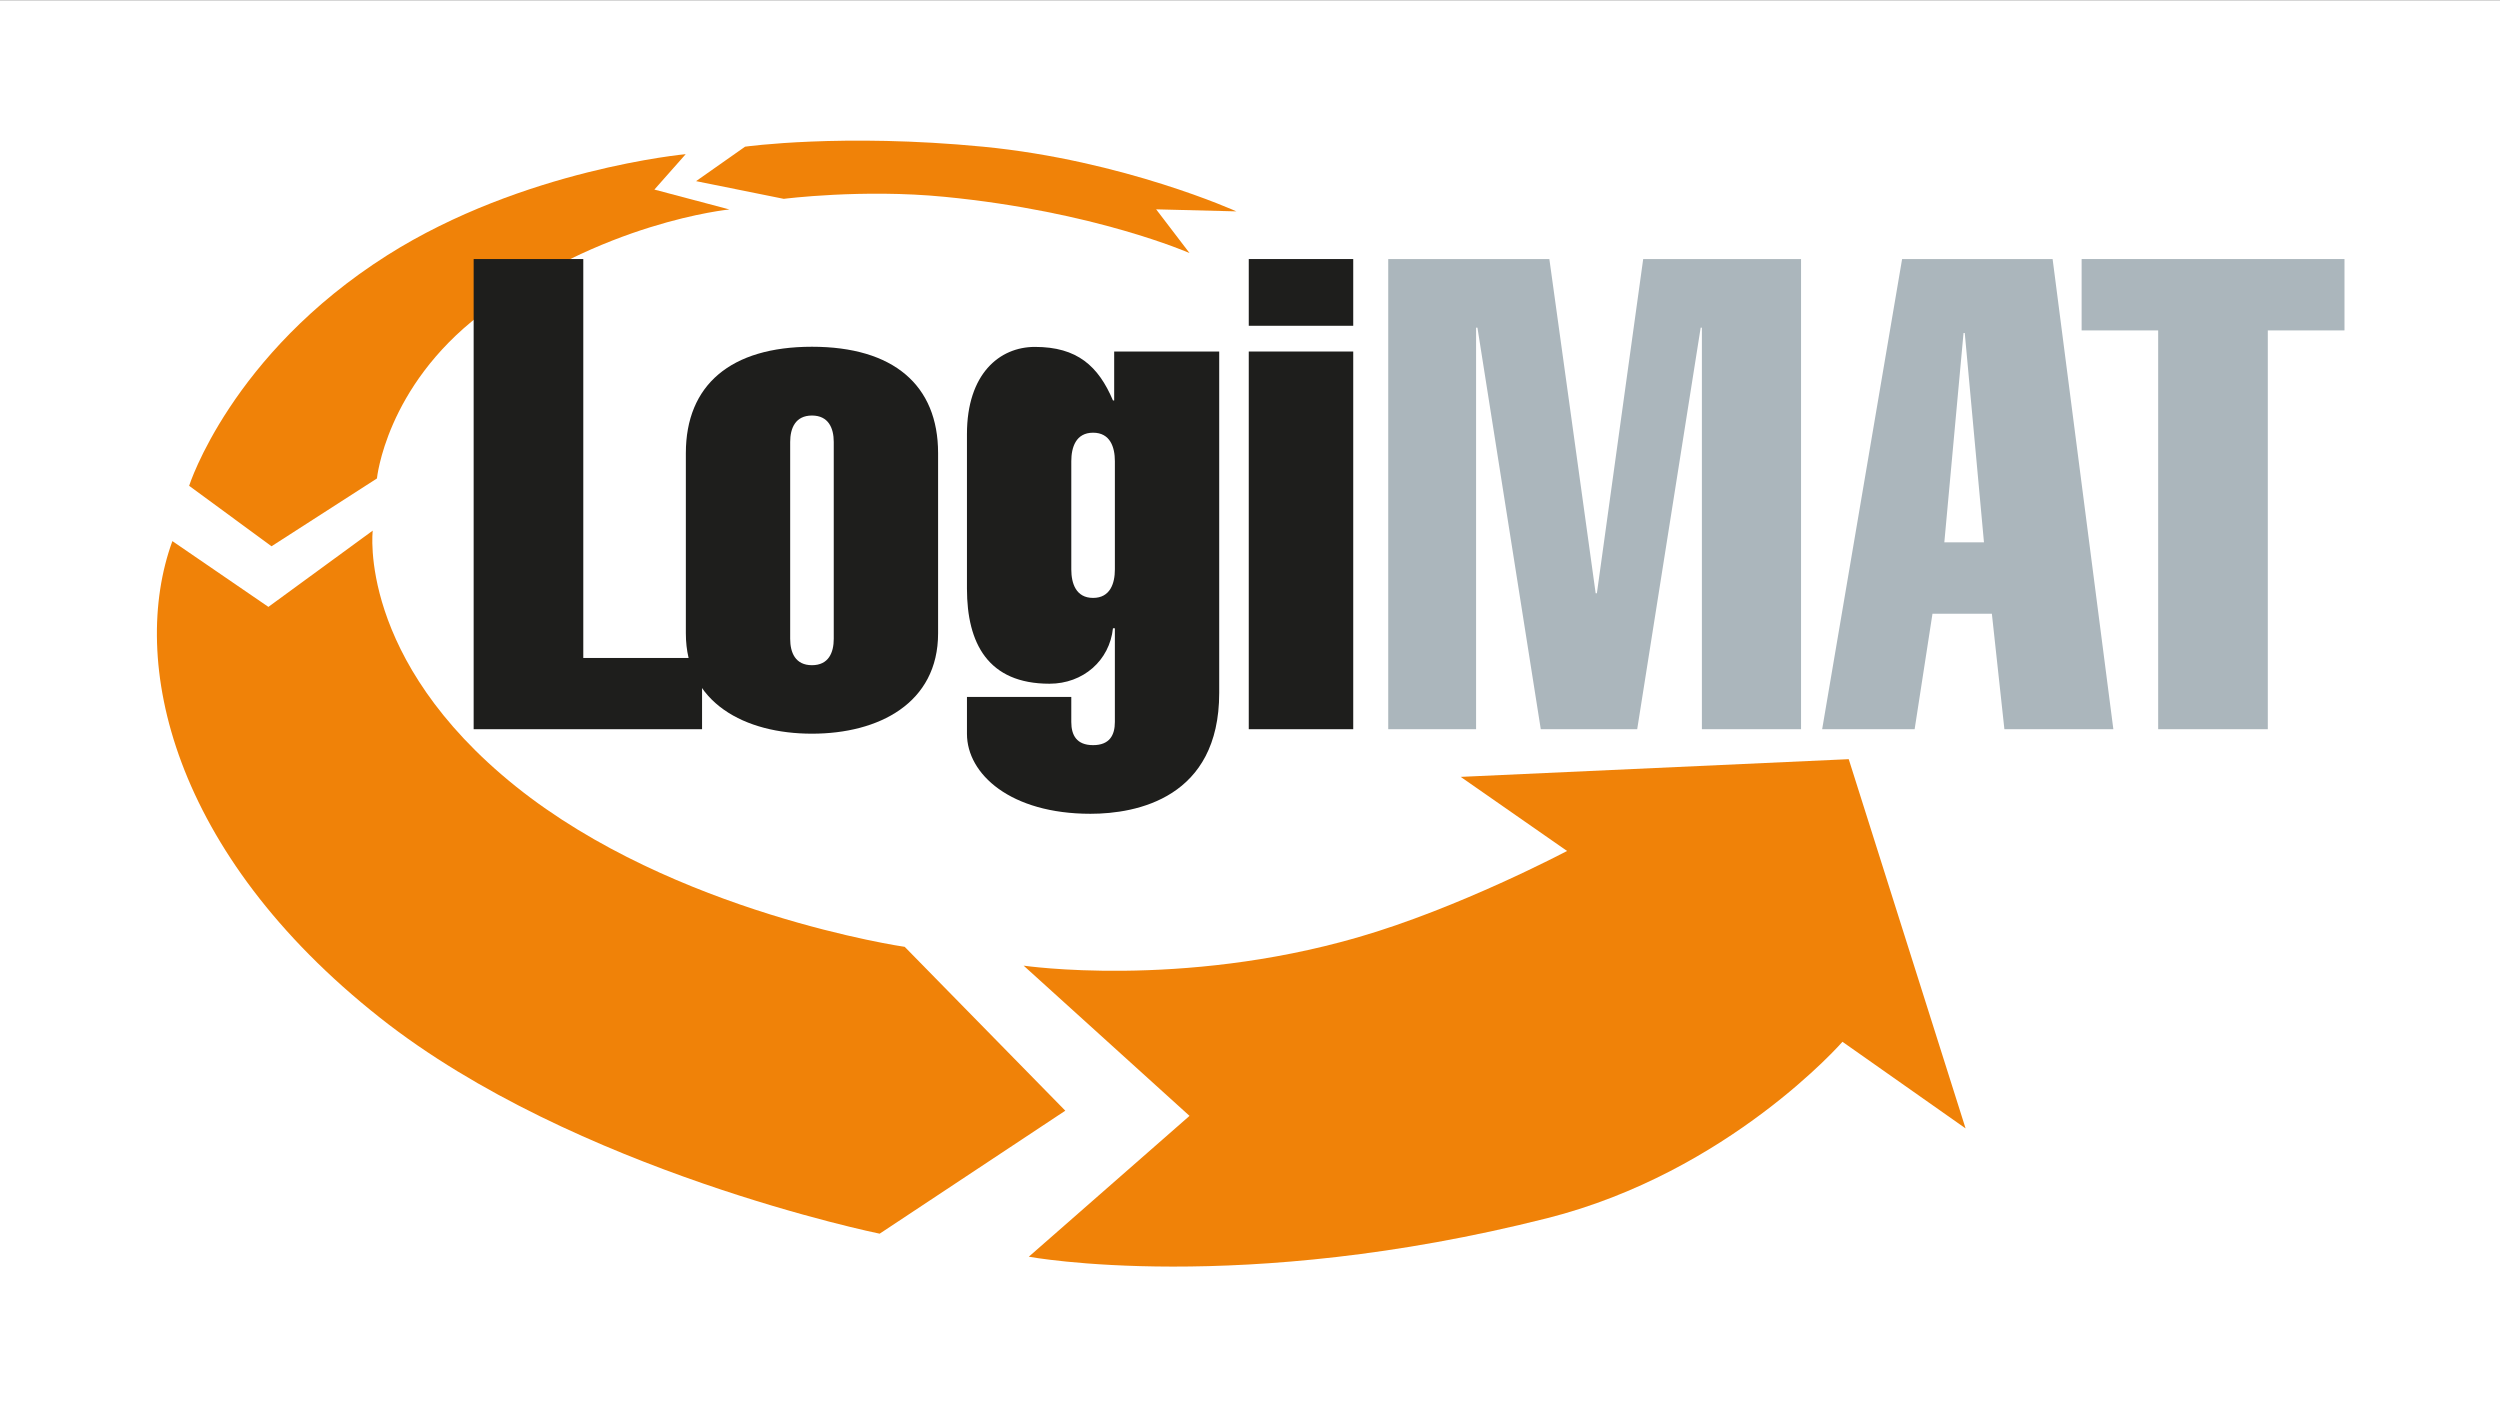
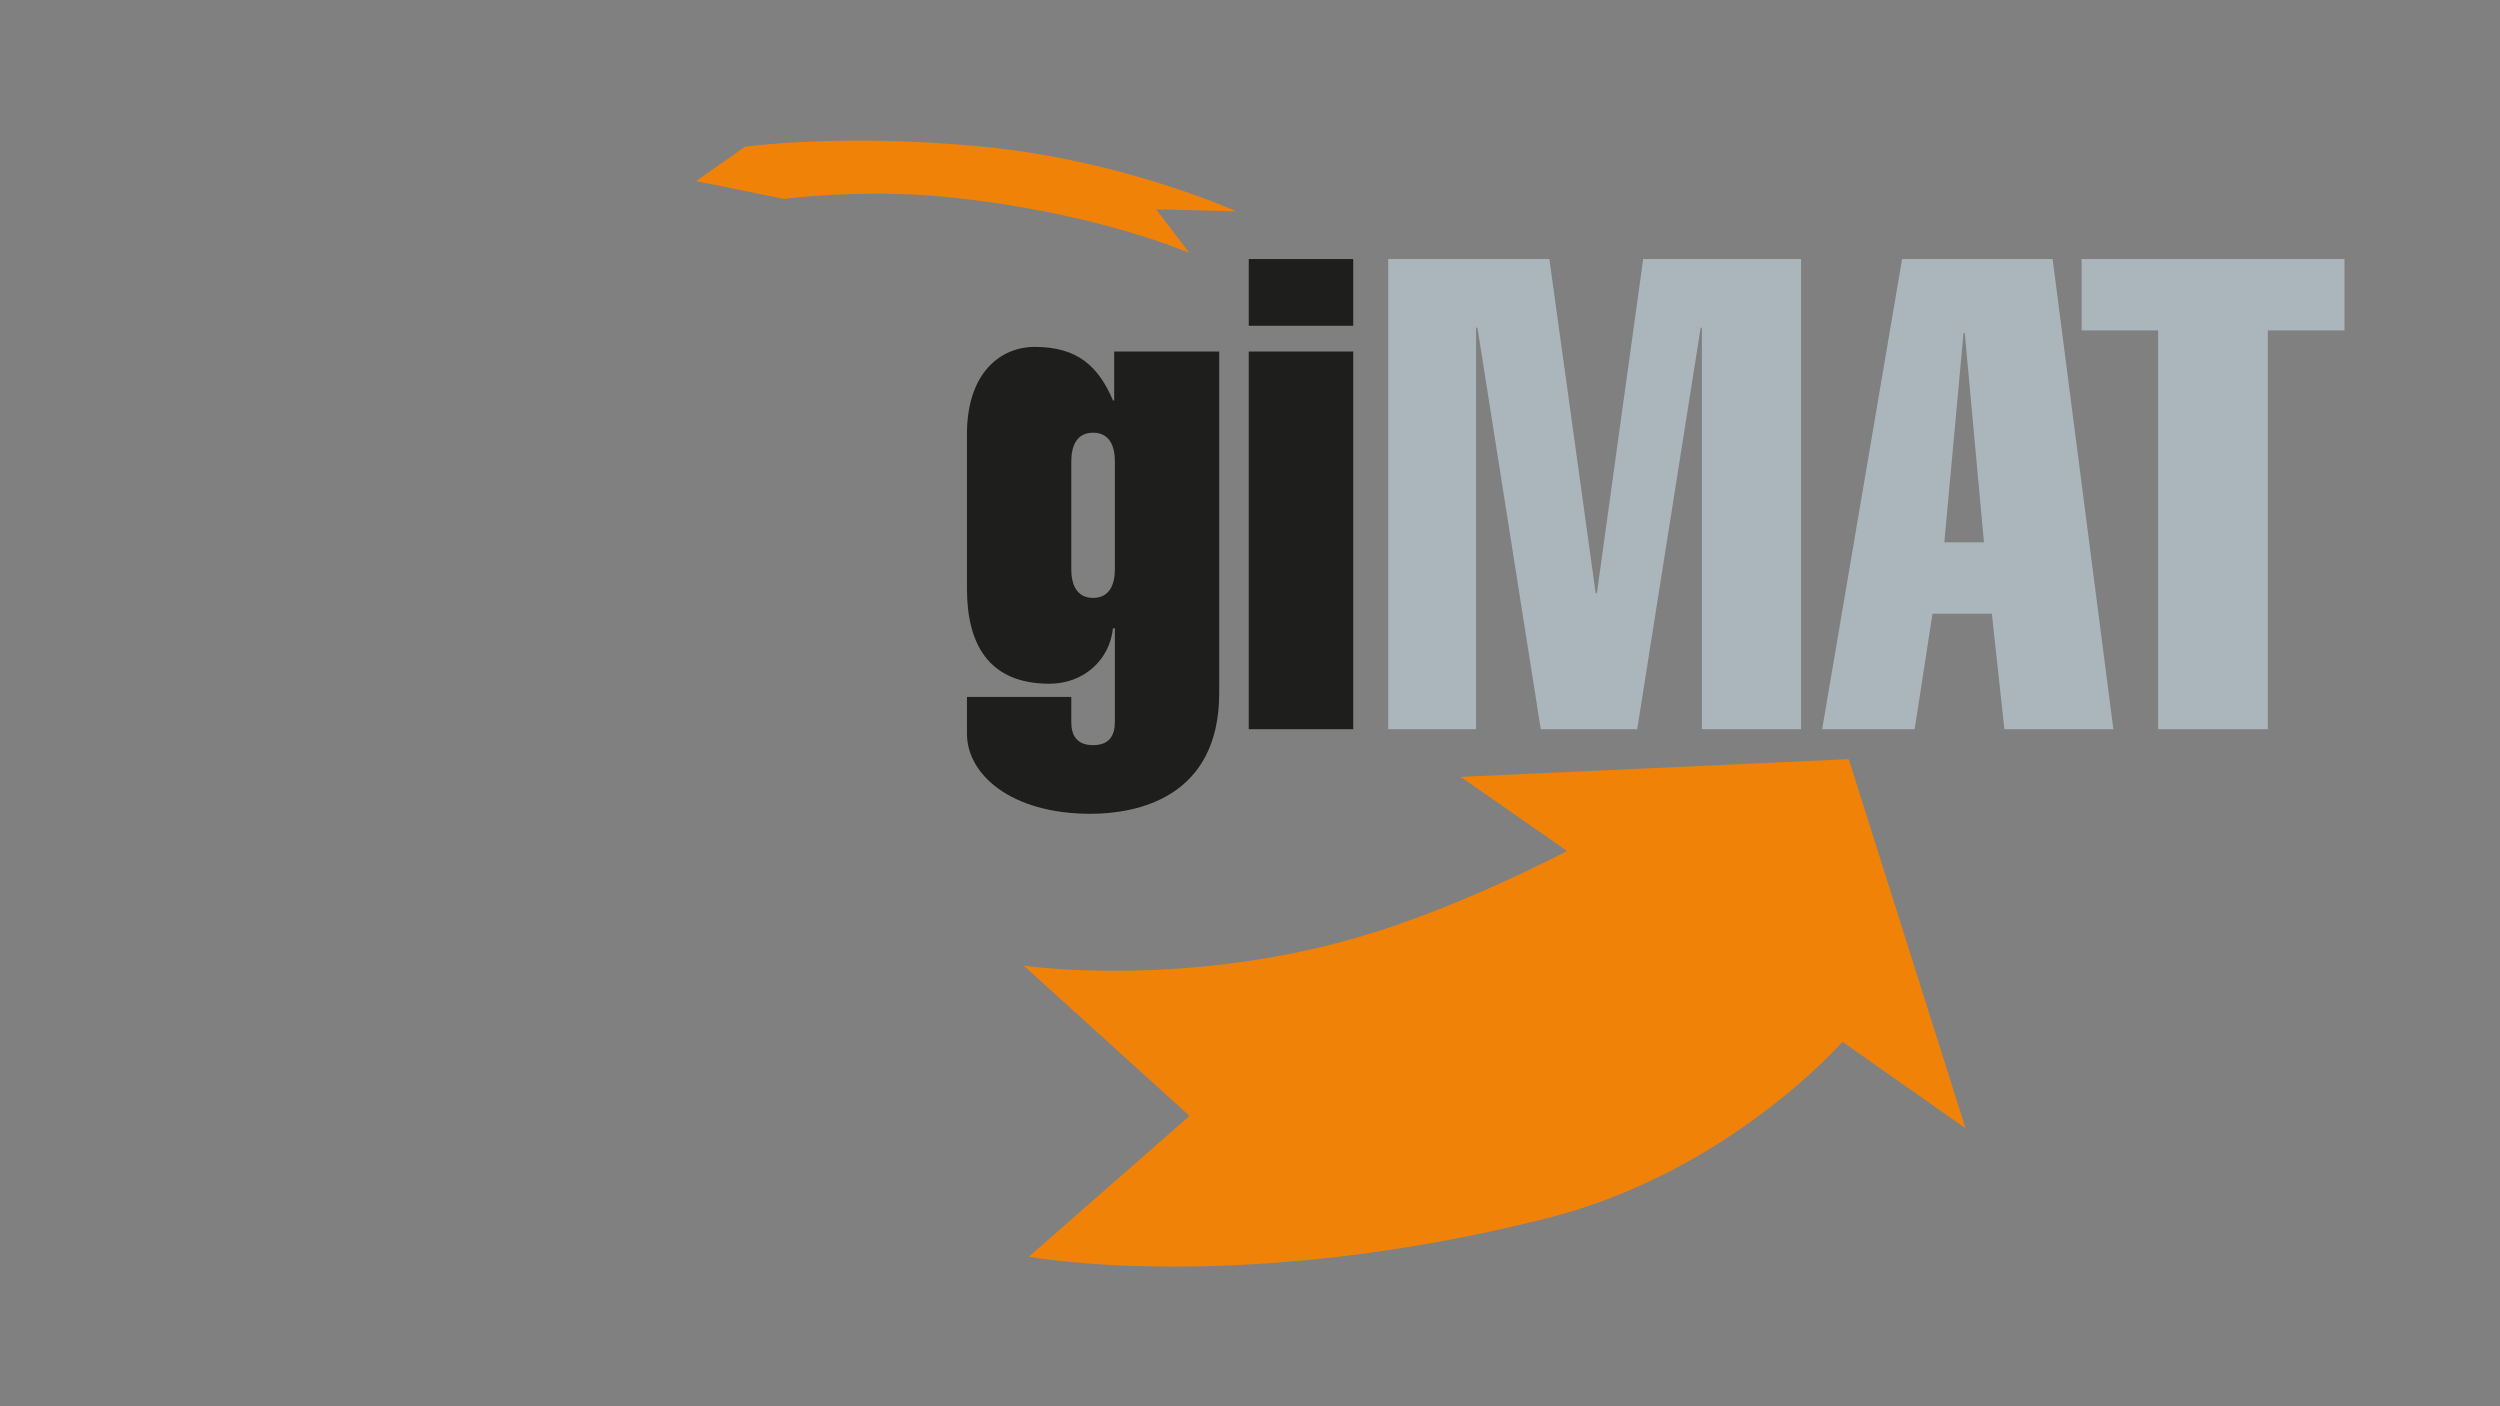
<svg xmlns="http://www.w3.org/2000/svg" version="1.1" viewBox="0 0 3840 2160">
  <rect x="0" y="0" width="3840" height="2160" fill="#808080" stroke="none" />
  <g id="Ebene_3">
-     <rect x="0" y=".5" width="3840" height="2160" fill="#fff" />
-   </g>
+     </g>
  <g id="Ebene_2">
    <path d="M2142.15,803.95" fill="none" stroke="#f1861d" stroke-miterlimit="10" stroke-width="9.03" />
    <path d="M1572.29,1483.23s240.37,35.36,512.76-43.3c155.65-44.77,321.96-132.84,321.96-132.84l-163.39-113.81,596.02-27.2,179.5,567.15-189.12-133.05s-174.68,200.42-453.34,270.92c-472.38,119.45-796.43,59.2-796.43,59.2l246.86-216.32-254.81-230.75h0Z" fill="#f08208" fill-rule="evenodd" />
-     <path d="M1389.65,1454.36l246.65,251.67-285.14,188.91s-468.61-95.4-767.35-331.59c-320.5-253.13-386.19-547.9-319.03-732.21l147.49,101.04,160.25-117.15s-24.06,197.07,219.45,392.67c243.51,195.4,597.69,246.65,597.69,246.65h0Z" fill="#f08208" fill-rule="evenodd" />
-     <path d="M290.5,746.21s64.02-201.88,304.39-354.18c208.78-132.22,458.36-155.23,458.36-155.23l-48.12,54.39,115.27,30.54s-197.07,19.04-382.84,161.71c-144.98,111.3-158.58,251.46-158.58,251.46l-161.92,104.18-126.57-92.89h0Z" fill="#f08208" fill-rule="evenodd" />
    <path d="M1144.47,225.3s148.95-20.92,365.27,0c216.32,20.92,389.33,99.37,389.33,99.37l-123.22-3.14,51.25,67.15s-145.81-64.02-376.56-86.4c-126.15-12.34-246.65,3.14-246.65,3.14l-134.73-27.2,75.31-52.93h0Z" fill="#f08208" fill-rule="evenodd" />
    <polygon points="3314.94 507.51 3197.37 507.51 3197.37 397.89 3601.13 397.89 3601.13 507.51 3483.35 507.51 3483.35 1120.06 3314.94 1120.06 3314.94 507.51 3314.94 507.51" fill="#abb6bc" fill-rule="evenodd" />
    <path d="M2921.64,397.89h231.17l93.3,722.17h-167.36l-19.25-177.4h-91.21l-27.41,177.4h-142.05l122.8-722.17h0ZM2986.49,833.03h60.88l-29.5-321.54h-1.88l-29.5,321.54h0Z" fill="#abb6bc" fill-rule="evenodd" />
    <polygon points="2267.26 503.33 2267.26 1120.06 2132.32 1120.06 2132.32 397.89 2379.81 397.89 2450.94 911.27 2452.82 911.27 2523.95 397.89 2766.41 397.89 2766.41 1120.06 2614.11 1120.06 2614.11 503.33 2612.23 503.33 2514.74 1120.06 2366.63 1120.06 2269.35 503.33 2267.26 503.33 2267.26 503.33" fill="#abb6bc" fill-rule="evenodd" />
    <polygon points="2078.56 1120.06 1918.1 1120.06 1918.1 539.94 2078.56 539.94 2078.56 1120.06 2078.56 1120.06" fill="#1e1e1c" fill-rule="evenodd" />
    <polygon points="2078.56 500.4 1918.1 500.4 1918.1 397.89 2078.56 397.89 2078.56 500.4 2078.56 500.4" fill="#1e1e1c" fill-rule="evenodd" />
    <path d="M1872.7,539.94v524.47c0,161.3-126.78,185.56-197.7,185.56-122.8,0-189.75-60.88-189.75-122.8v-56.69h160.25v38.49c0,20.29,8.16,35.56,33.47,35.56s33.47-15.27,33.47-35.56v-143.93h-2.93c-5.23,49.58-45.82,85.15-97.49,85.15-94.35,0-126.78-61.92-126.78-146.02v-237.44c0-92.26,49.79-133.89,104.39-133.89,65.06,0,97.49,29.5,119.87,82.22h1.88v-75.1h161.3ZM1645.51,708.35v166.32c0,21.34,7.11,43.72,33.47,43.72s33.47-22.38,33.47-43.72v-166.32c0-21.34-7.11-43.72-33.47-43.72s-33.47,22.38-33.47,43.72h0Z" fill="#1e1e1c" fill-rule="evenodd" />
-     <path d="M1440.91,696v276.77c0,107.53-91.42,154.18-193.72,154.18s-193.72-46.65-193.72-154.18v-276.77c0-104.6,68.83-163.39,193.72-163.39s193.72,58.79,193.72,163.39h0ZM1213.71,678.85v302.3c0,21.34,7.95,40.59,33.47,40.59s33.47-19.25,33.47-40.59v-302.3c0-21.34-8.16-40.59-33.47-40.59s-33.47,19.25-33.47,40.59h0Z" fill="#1e1e1c" fill-rule="evenodd" />
-     <polygon points="1078.36 1120.06 727.53 1120.06 727.53 397.89 895.93 397.89 895.93 1010.64 1078.36 1010.64 1078.36 1120.06 1078.36 1120.06" fill="#1e1e1c" fill-rule="evenodd" />
  </g>
</svg>